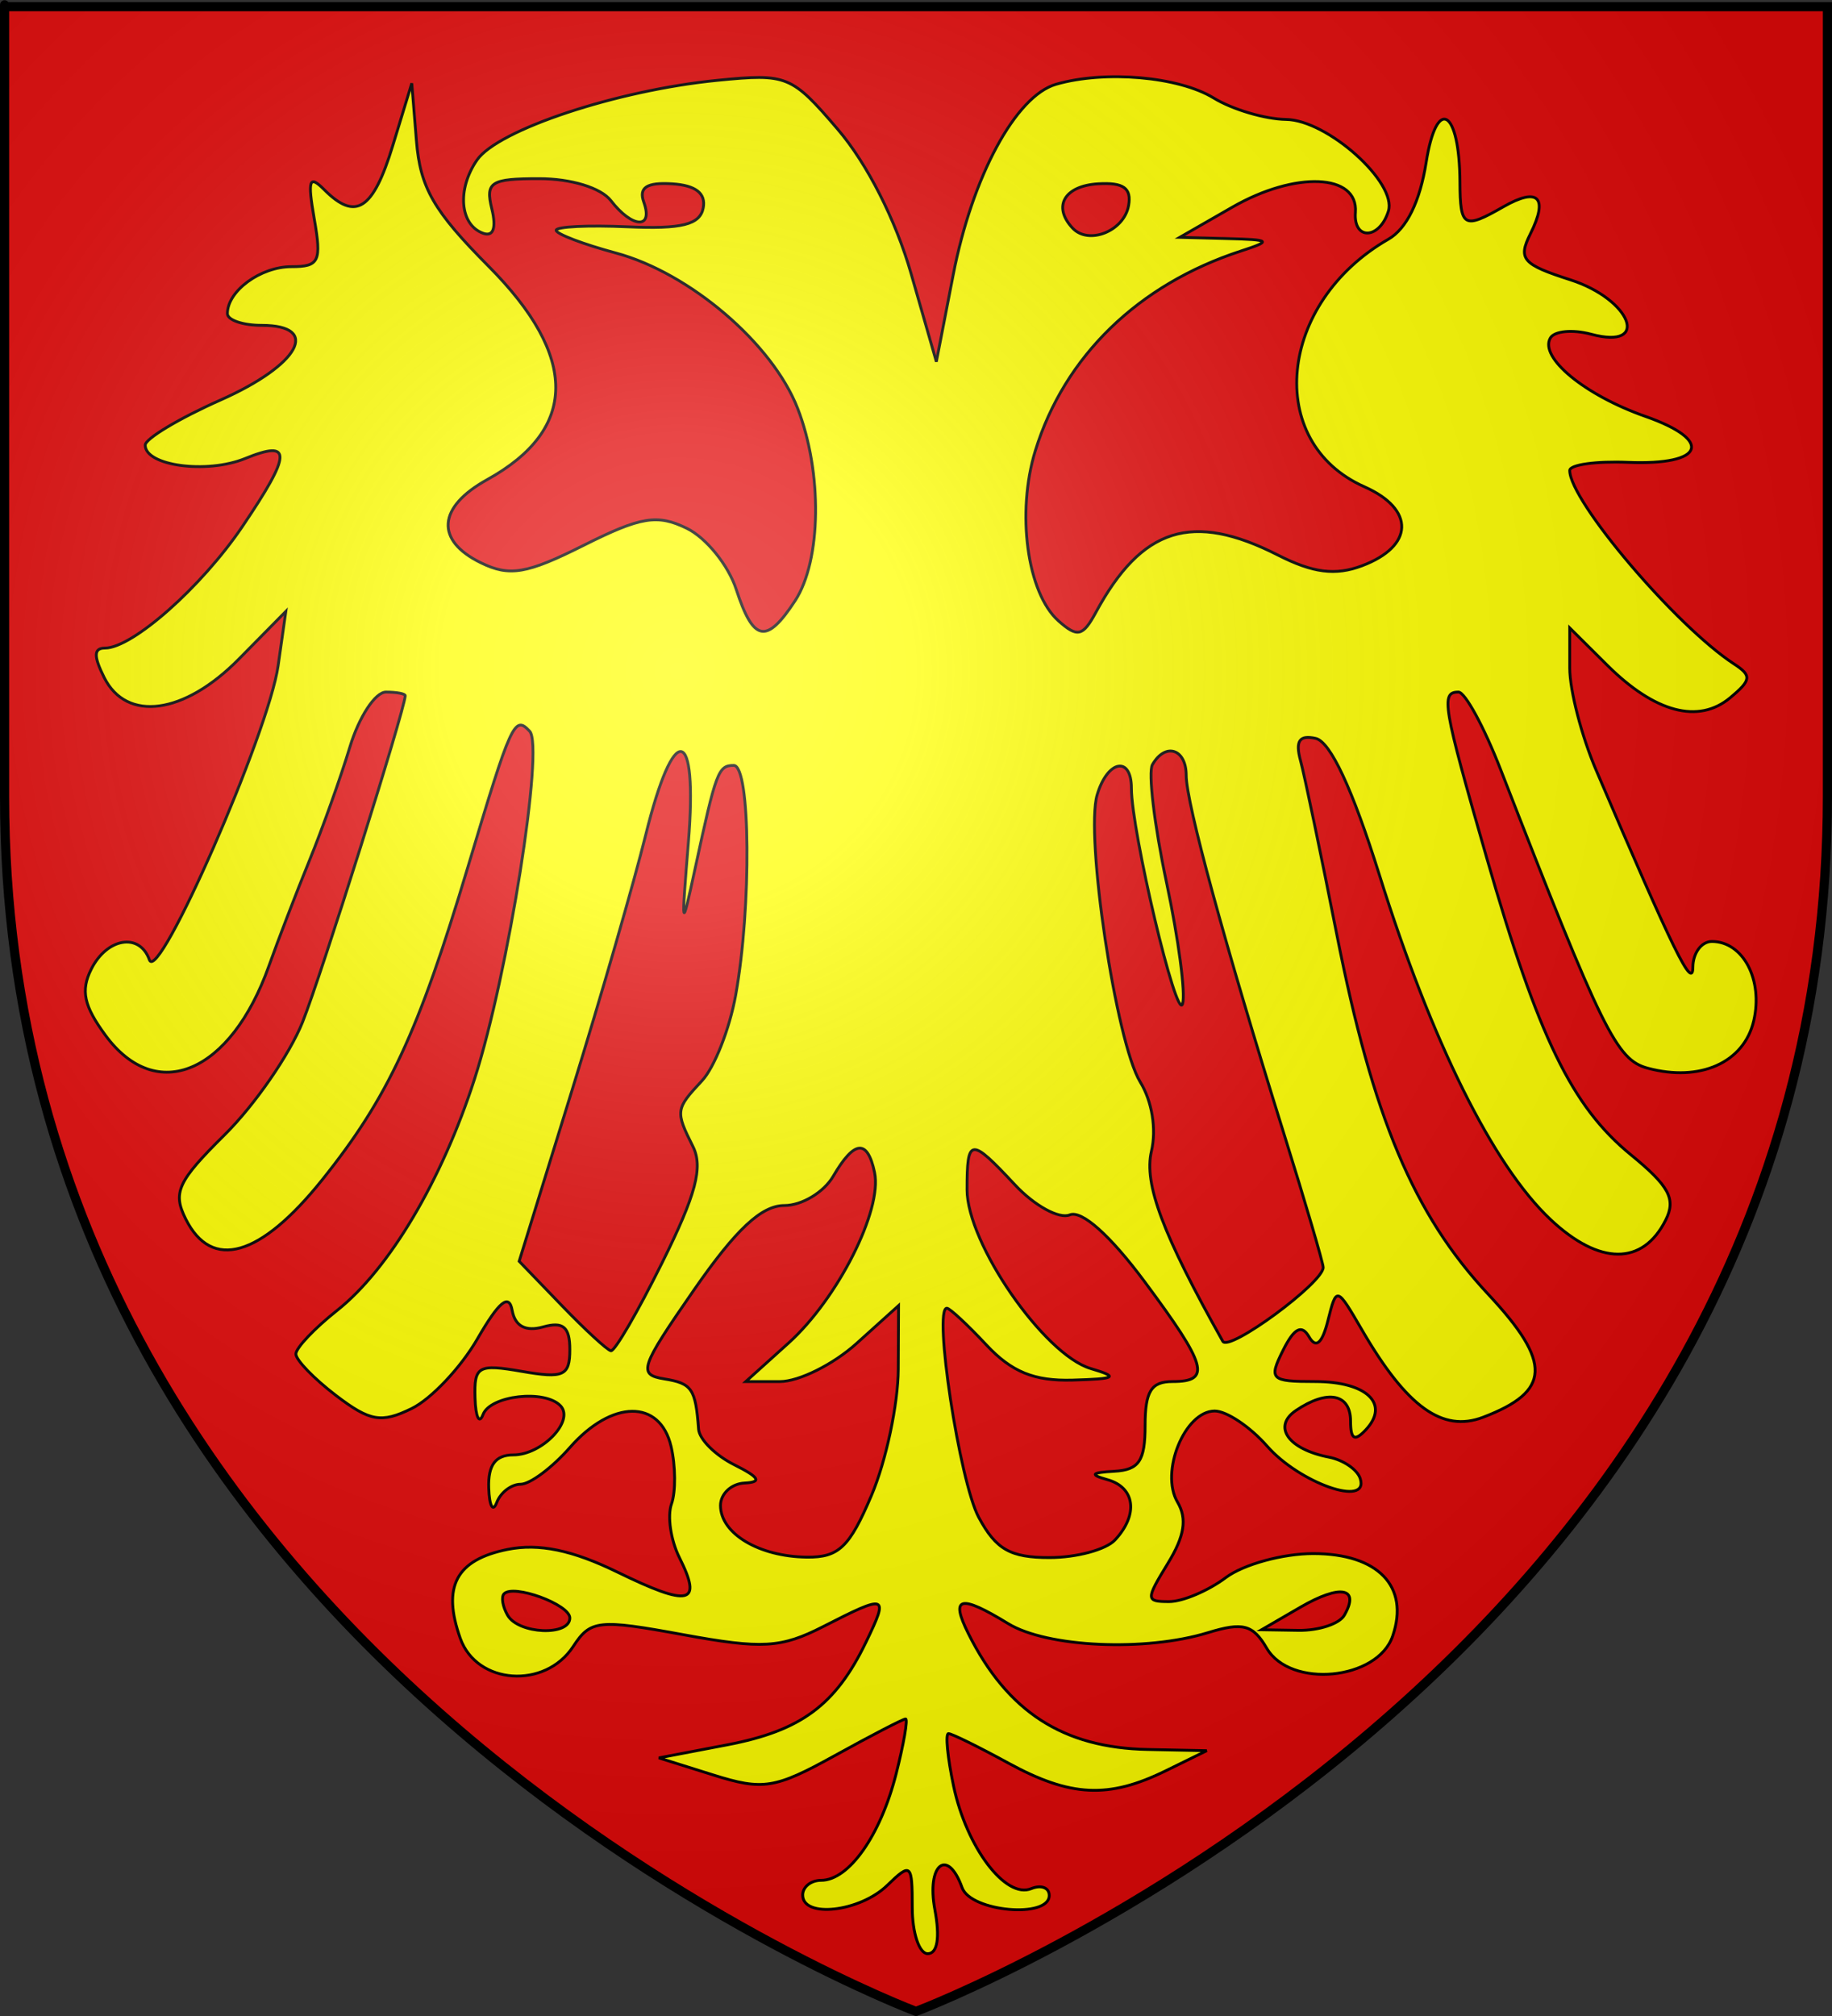
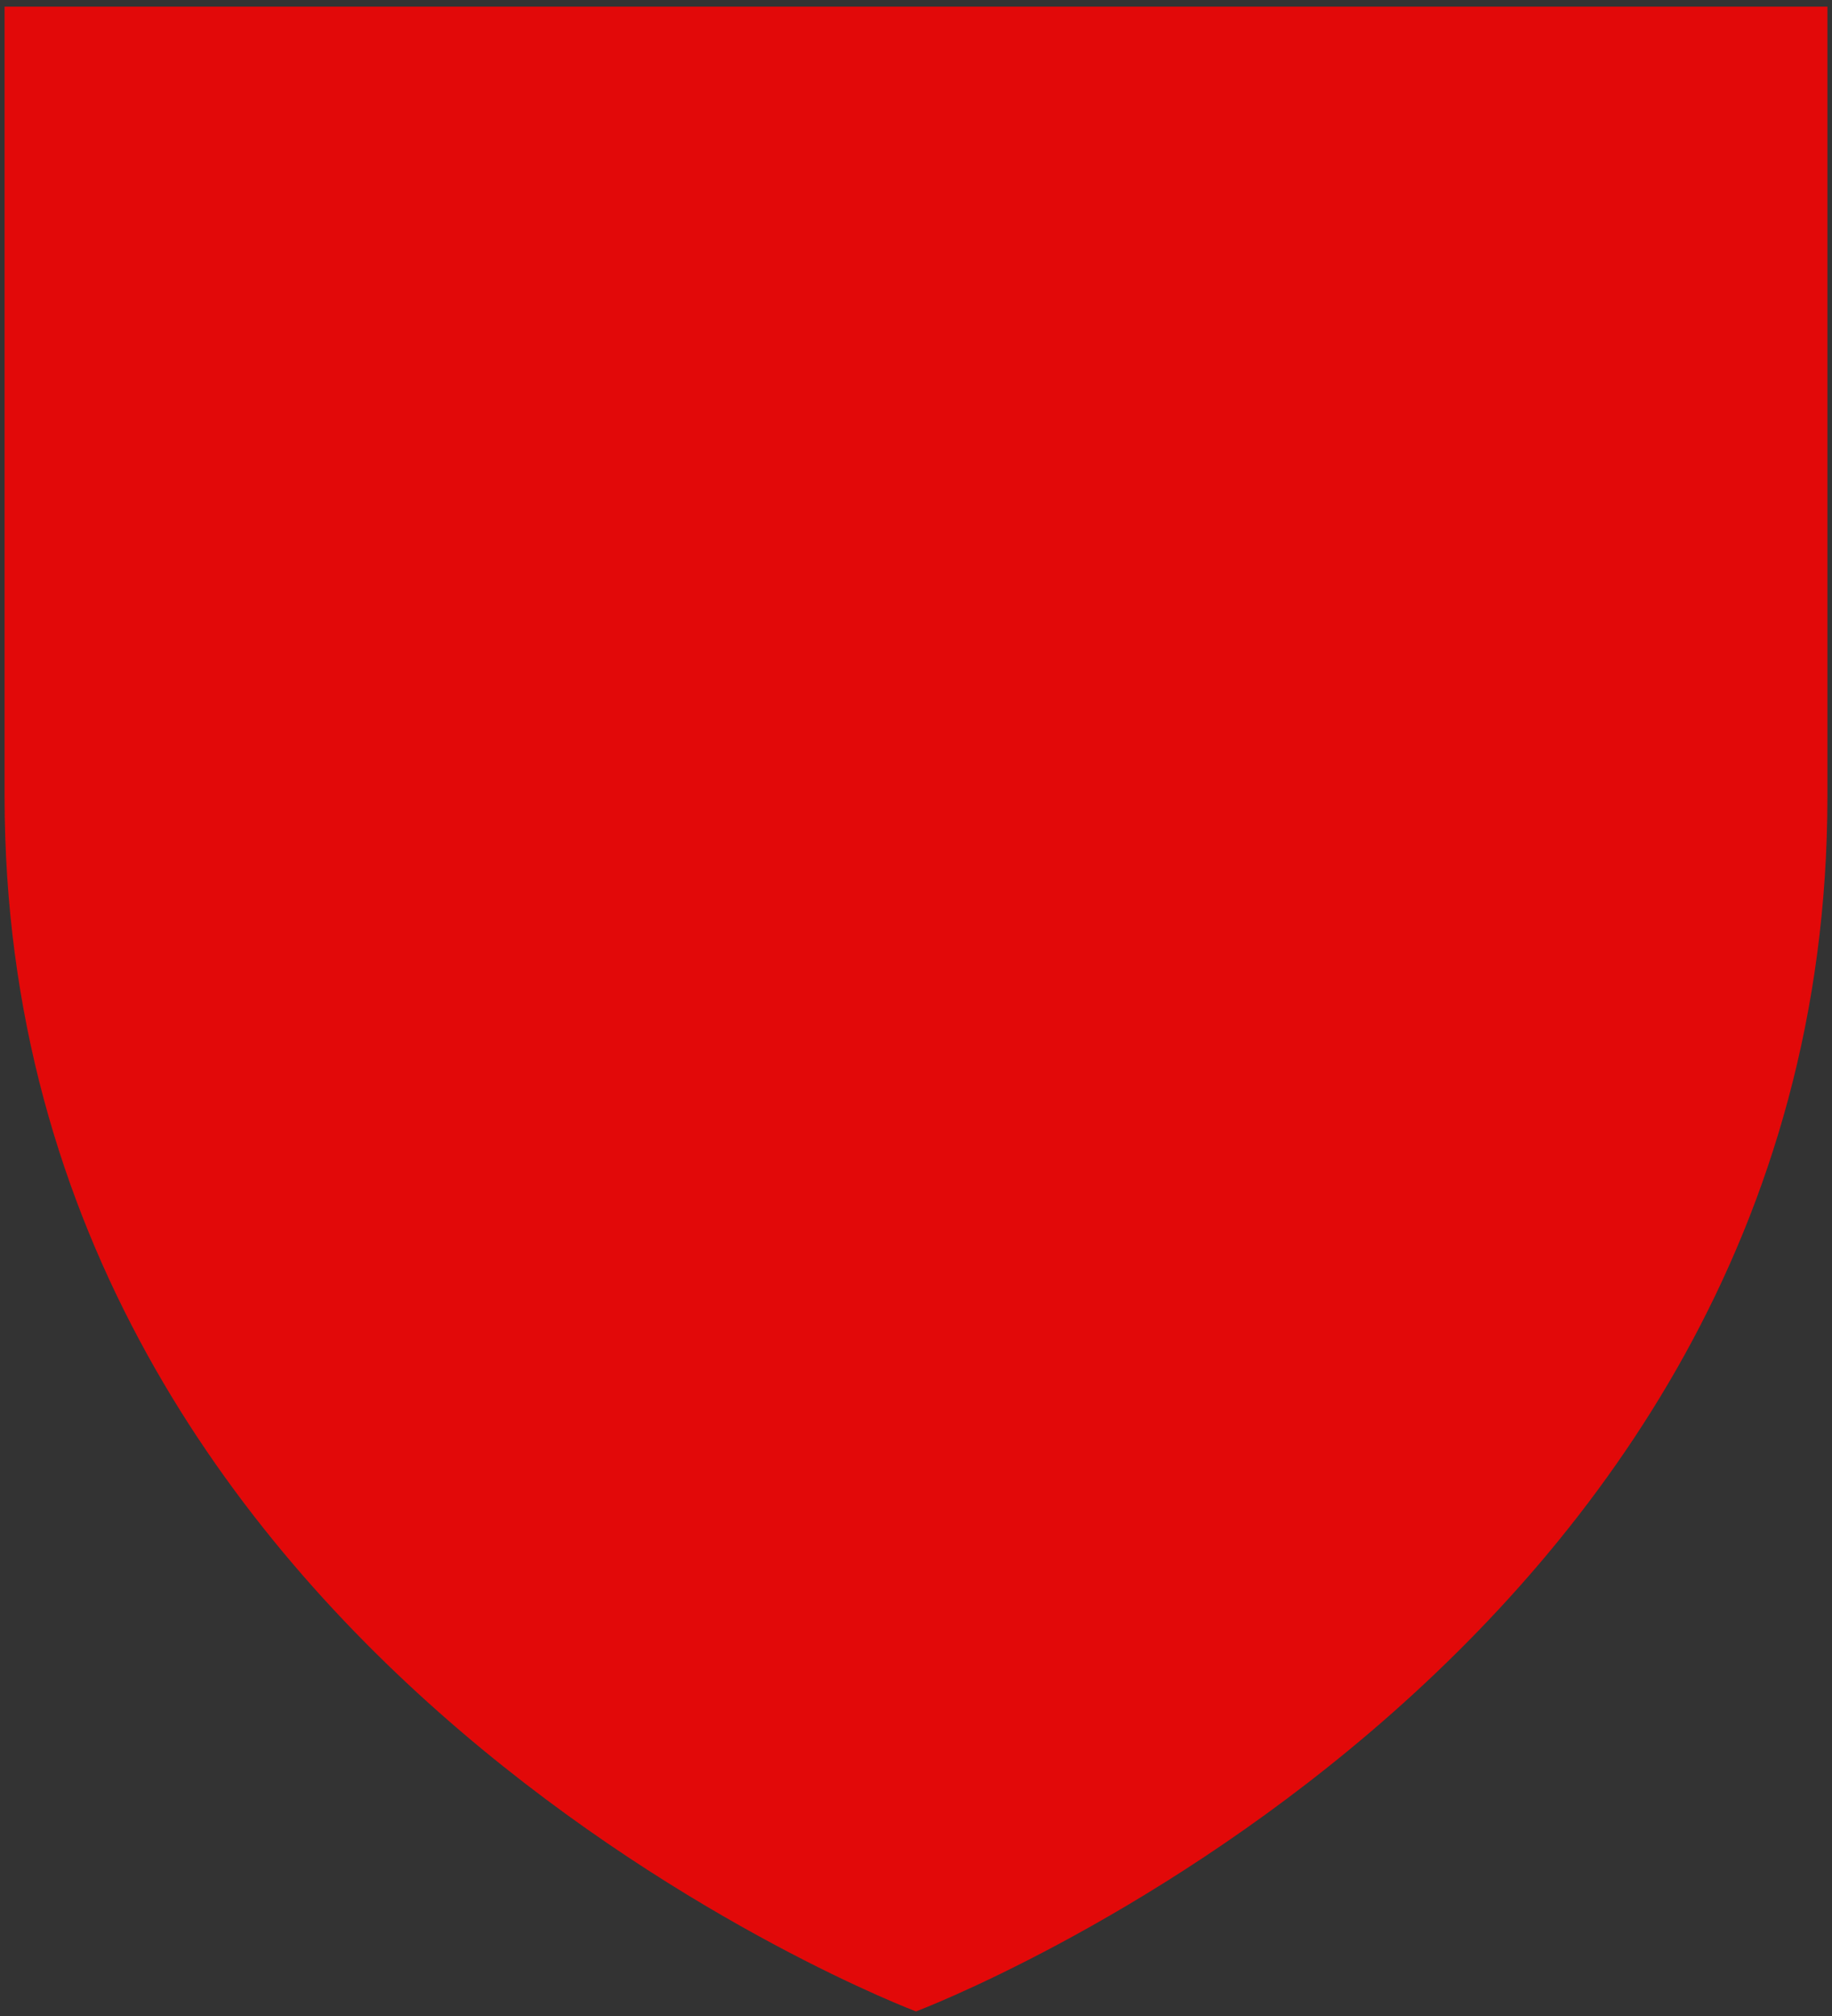
<svg xmlns="http://www.w3.org/2000/svg" xmlns:ns1="http://sodipodi.sourceforge.net/DTD/sodipodi-0.dtd" xmlns:ns2="http://www.inkscape.org/namespaces/inkscape" xmlns:xlink="http://www.w3.org/1999/xlink" height="660" width="600" version="1.0" id="svg2" ns1:version="0.32" ns2:version="0.46" ns1:docname="Blason_Famille_ be_van_Buyseghem_dit_Buys.svg" ns1:docbase="D:\Mes documents\Renaud-Notre Lapin" ns2:export-filename="/Users/olivier/Desktop/Blason Rouge/Blason_Vide_3D.png" ns2:export-xdpi="144" ns2:export-ydpi="144" ns2:output_extension="org.inkscape.output.svg.inkscape">
  <rect width="100%" height="100%" fill="#333333" stroke="none" />
  <ns1:namedview ns2:window-height="712" ns2:window-width="1024" ns2:pageshadow="2" ns2:pageopacity="0.0" guidetolerance="10.0" gridtolerance="10.0" objecttolerance="10.0" borderopacity="1.0" bordercolor="#666666" pagecolor="#ffffff" id="base" showgrid="false" height="660px" ns2:zoom="0.44547727" ns2:cx="357.17858" ns2:cy="504.58908" ns2:window-x="0" ns2:window-y="29" ns2:current-layer="layer3" />
  <desc id="desc4">Flag of Canton of Valais (Wallis)</desc>
  <defs id="defs6">
    <ns2:perspective ns1:type="inkscape:persp3d" ns2:vp_x="0 : 330 : 1" ns2:vp_y="0 : 1000 : 0" ns2:vp_z="600 : 330 : 1" ns2:persp3d-origin="300 : 220 : 1" id="perspective2491" />
    <linearGradient id="linearGradient2893">
      <stop style="stop-color:white;stop-opacity:0.314;" offset="0" id="stop2895" />
      <stop id="stop2897" offset="0.19" style="stop-color:white;stop-opacity:0.251;" />
      <stop style="stop-color:#6b6b6b;stop-opacity:0.125;" offset="0.6" id="stop2901" />
      <stop style="stop-color:black;stop-opacity:0.125;" offset="1" id="stop2899" />
    </linearGradient>
    <linearGradient id="linearGradient2885">
      <stop id="stop2887" offset="0" style="stop-color:white;stop-opacity:1;" />
      <stop style="stop-color:white;stop-opacity:1;" offset="0.229" id="stop2891" />
      <stop id="stop2889" offset="1" style="stop-color:black;stop-opacity:1;" />
    </linearGradient>
    <linearGradient id="linearGradient2955">
      <stop id="stop2867" offset="0" style="stop-color:#fd0000;stop-opacity:1;" />
      <stop style="stop-color:#e77275;stop-opacity:0.659;" offset="0.5" id="stop2873" />
      <stop style="stop-color:black;stop-opacity:0.323;" offset="1" id="stop2959" />
    </linearGradient>
    <radialGradient ns2:collect="always" xlink:href="#linearGradient2955" id="radialGradient2961" cx="225.524" cy="218.901" fx="225.524" fy="218.901" r="300" gradientTransform="matrix(-4.167939e-4,2.183,-1.884,-3.599562e-4,615.597,-289.121)" gradientUnits="userSpaceOnUse" />
-     <polygon id="star" transform="scale(53,53)" points="0,-1 0.588,0.809 -0.951,-0.309 0.951,-0.309 -0.588,0.809 0,-1 " />
    <clipPath id="clip">
-       <path d="M 0,-200 L 0,600 L 300,600 L 300,-200 L 0,-200 z " id="path10" />
-     </clipPath>
+       </clipPath>
    <radialGradient ns2:collect="always" xlink:href="#linearGradient2955" id="radialGradient1911" gradientUnits="userSpaceOnUse" gradientTransform="matrix(-4.167939e-4,2.183,-1.884,-3.599562e-4,615.597,-289.121)" cx="225.524" cy="218.901" fx="225.524" fy="218.901" r="300" />
    <radialGradient ns2:collect="always" xlink:href="#linearGradient2955" id="radialGradient2865" gradientUnits="userSpaceOnUse" gradientTransform="matrix(0,1.749,-1.593,-1.049767e-7,551.788,-191.29)" cx="225.524" cy="218.901" fx="225.524" fy="218.901" r="300" />
    <radialGradient ns2:collect="always" xlink:href="#linearGradient2955" id="radialGradient2871" gradientUnits="userSpaceOnUse" gradientTransform="matrix(0,1.386,-1.323,-5.741131e-8,-158.082,-109.541)" cx="225.524" cy="218.901" fx="225.524" fy="218.901" r="300" />
    <radialGradient ns2:collect="always" xlink:href="#linearGradient2893" id="radialGradient3163" gradientUnits="userSpaceOnUse" gradientTransform="matrix(1.353,0,0,1.349,-77.629,-85.747)" cx="221.445" cy="226.331" fx="221.445" fy="226.331" r="300" />
    <ns2:perspective id="perspective2500" ns2:persp3d-origin="372.04724 : 350.78739 : 1" ns2:vp_z="744.09448 : 526.18109 : 1" ns2:vp_y="0 : 1000 : 0" ns2:vp_x="0 : 526.18109 : 1" ns1:type="inkscape:persp3d" />
    <ns2:perspective id="perspective2513" ns2:persp3d-origin="372.04724 : 350.78739 : 1" ns2:vp_z="744.09448 : 526.18109 : 1" ns2:vp_y="0 : 1000 : 0" ns2:vp_x="0 : 526.18109 : 1" ns1:type="inkscape:persp3d" />
    <ns2:perspective id="perspective2529" ns2:persp3d-origin="372.04724 : 350.78739 : 1" ns2:vp_z="744.09448 : 526.18109 : 1" ns2:vp_y="0 : 1000 : 0" ns2:vp_x="0 : 526.18109 : 1" ns1:type="inkscape:persp3d" />
    <ns2:perspective id="perspective3339" ns2:persp3d-origin="372.04724 : 350.78739 : 1" ns2:vp_z="744.09448 : 526.18109 : 1" ns2:vp_y="0 : 1000 : 0" ns2:vp_x="0 : 526.18109 : 1" ns1:type="inkscape:persp3d" />
  </defs>
  <g ns2:groupmode="layer" id="layer3" ns2:label="Fond écu" style="display:inline">
    <path id="path2855" style="fill:#e20909;fill-opacity:1;fill-rule:evenodd;stroke:none;stroke-width:1px;stroke-linecap:butt;stroke-linejoin:miter;stroke-opacity:1" d="M 300,658.5 C 300,658.5 598.5,546.18 598.5,260.728 C 598.5,-24.723 598.5,2.176 598.5,2.176 L 1.5,2.176 L 1.5,260.728 C 1.5,546.18 300,658.5 300,658.5 z " ns1:nodetypes="cccccc" />
-     <path style="opacity:1;fill:#ffff00;fill-opacity:1;fill-rule:evenodd;stroke:#000000;stroke-width:0.928;stroke-linejoin:miter;stroke-miterlimit:4;stroke-dasharray:none;stroke-opacity:1" d="M 298.775,624.443 C 298.775,610.069 298.355,609.699 290.572,617.24 C 281.598,625.934 262.887,628.06 262.887,620.385 C 262.887,617.744 265.603,615.583 268.921,615.583 C 278.02,615.583 288.369,600.912 293.482,580.764 C 295.996,570.859 297.392,562.755 296.585,562.755 C 295.778,562.755 285.342,568.156 273.395,574.758 C 253.828,585.57 249.892,586.203 233.728,581.133 L 215.784,575.504 L 238.177,571.225 C 262.368,566.602 273.654,558.245 283.649,537.553 C 291.15,522.024 290.563,521.812 269.645,532.491 C 255.806,539.556 249.665,539.914 223.757,535.163 C 196.007,530.074 193.404,530.352 187.738,539.012 C 178.51,553.117 156.13,551.526 150.752,536.383 C 144.716,519.387 149.376,510.636 166.27,507.243 C 176.446,505.199 187.434,507.466 202.161,514.649 C 225.857,526.205 230.157,525.216 222.531,509.963 C 219.674,504.248 218.499,496.327 219.921,492.361 C 221.342,488.396 221.279,479.92 219.78,473.526 C 216.15,458.042 200.389,458.223 186.625,473.908 C 180.831,480.512 173.581,485.914 170.516,485.914 C 167.451,485.914 163.925,488.616 162.68,491.918 C 161.436,495.219 160.258,493.058 160.063,487.115 C 159.817,479.611 162.283,476.309 168.132,476.309 C 177.493,476.309 188.204,465.192 183.596,460.259 C 178.505,454.81 160.563,456.818 158.194,463.102 C 156.95,466.404 155.772,463.96 155.577,457.671 C 155.254,447.24 156.6,446.476 170.924,448.965 C 184.599,451.341 186.625,450.42 186.625,441.829 C 186.625,434.42 184.452,432.575 177.889,434.412 C 172.13,436.024 168.67,434.17 167.734,428.969 C 166.728,423.377 163.426,426.084 156.393,438.265 C 150.936,447.717 141.221,458.011 134.803,461.142 C 124.869,465.987 121.183,465.347 110.019,456.837 C 102.807,451.339 96.905,445.232 96.905,443.268 C 96.905,441.303 102.985,434.883 110.417,429.001 C 127.456,415.515 144.787,386.318 155.451,353.136 C 166.437,318.951 178.236,244.491 173.475,239.394 C 168.504,234.072 167.449,236.388 153.295,283.661 C 137.008,338.061 127.114,359.308 105.515,386.262 C 85.252,411.548 69.338,416.113 60.823,399.079 C 56.483,390.399 58.164,386.769 73.615,371.465 C 83.399,361.774 94.86,345.2 99.084,334.634 C 105.152,319.457 132.371,232.969 132.714,227.778 C 132.758,227.118 129.922,226.577 126.412,226.577 C 122.902,226.577 117.579,234.682 114.581,244.587 C 111.583,254.492 105.61,271.241 101.306,281.807 C 97.002,292.372 91.067,307.813 88.115,316.121 C 75.605,351.333 51.256,361.694 34.526,338.924 C 27.466,329.316 26.384,324.29 29.872,317.312 C 35.035,306.984 45.764,305.245 48.925,314.224 C 51.829,322.471 87.967,239.949 91.09,217.941 L 93.612,200.163 L 78.223,215.772 C 60.33,233.918 41.456,236.486 34.101,221.775 C 30.615,214.802 30.69,212.17 34.372,212.17 C 43.379,212.17 65.952,192.214 79.36,172.398 C 95.578,148.43 95.764,143.81 80.258,150.122 C 67.732,155.221 47.559,152.509 47.559,145.727 C 47.559,143.622 58.662,136.973 72.232,130.951 C 98.068,119.488 105.212,106.514 85.69,106.514 C 79.522,106.514 74.475,104.785 74.475,102.672 C 74.475,95.264 85.338,87.304 95.447,87.304 C 104.53,87.304 105.353,85.586 102.929,71.696 C 100.683,58.826 101.253,57.141 106.181,62.091 C 116.482,72.437 122.194,68.771 128.631,47.683 L 134.861,27.272 L 136.387,46.113 C 137.631,61.462 142.012,69.073 160.026,87.179 C 189.494,116.797 189.341,140.536 159.576,157.014 C 143.288,166.032 142.466,176.911 157.517,184.253 C 166.896,188.828 172.521,187.874 191.111,178.552 C 209.896,169.133 215.266,168.246 224.943,172.967 C 231.27,176.053 238.556,185.056 241.134,192.973 C 246.726,210.147 251.042,210.981 260.39,196.694 C 269.026,183.493 269.398,154.616 261.202,133.615 C 252.943,112.454 225.909,89.36 201.785,82.856 C 190.98,79.944 182.139,76.581 182.139,75.383 C 182.139,74.185 192.664,73.676 205.527,74.251 C 223.257,75.044 229.252,73.555 230.309,68.094 C 231.24,63.285 227.837,60.653 220.074,60.177 C 211.797,59.67 209.139,61.4 210.852,66.18 C 214.044,75.083 207.12,74.77 200.083,65.692 C 196.825,61.489 187.035,58.489 176.581,58.489 C 160.706,58.489 158.938,59.615 161.076,68.368 C 162.611,74.652 161.577,77.566 158.235,76.374 C 150.589,73.649 149.605,61.967 156.215,52.398 C 163.073,42.469 202.115,29.53 234.979,26.296 C 257.815,24.049 259.221,24.622 274.392,42.353 C 283.994,53.576 293.346,71.977 298.394,89.582 L 306.665,118.424 L 312.176,89.999 C 318.436,57.721 332.65,31.397 345.878,27.587 C 361.929,22.963 386.001,25.057 397.467,32.075 C 403.636,35.85 414.326,39.015 421.223,39.108 C 434.753,39.292 457.623,59.792 454.715,69.131 C 451.816,78.44 443.206,78.758 443.911,69.53 C 444.88,56.828 424.28,55.955 403.599,67.822 L 386.385,77.699 L 402.02,78.112 C 416.237,78.487 416.635,78.856 406.41,82.186 C 372.842,93.118 348.614,116.633 339.091,147.527 C 332.832,167.828 336.402,194.145 346.649,203.25 C 352.851,208.76 354.635,208.366 358.867,200.552 C 373.966,172.67 390.464,167.462 418.527,181.719 C 430.039,187.567 437.372,188.499 446.078,185.221 C 463.105,178.811 463.465,166.726 446.85,159.358 C 414.032,144.805 418.479,99.074 454.731,78.303 C 460.675,74.897 465.065,65.954 467.09,53.12 C 470.534,31.293 478.022,35.742 478.147,59.689 C 478.224,74.439 479.42,75.114 492.353,67.705 C 503.787,61.154 507.202,64.583 501.2,76.589 C 497.097,84.798 498.655,86.584 514.295,91.6 C 534.299,98.017 540.668,114.674 521.107,109.418 C 515.09,107.802 509.082,108.359 507.755,110.657 C 504.074,117.033 519.022,129.353 538.894,136.323 C 561.344,144.197 558.227,152.383 533.169,151.361 C 522.683,150.933 514.104,152.134 514.104,154.029 C 514.104,164.009 548.938,205.005 567.936,217.383 C 573.777,221.19 573.602,222.651 566.606,228.467 C 556.264,237.064 542.007,233.286 526.44,217.824 L 514.104,205.57 L 514.104,218.739 C 514.104,225.981 517.981,240.973 522.719,252.054 C 548.233,311.715 554.394,324.259 554.434,316.625 C 554.458,312.003 557.258,308.221 560.657,308.221 C 570.887,308.221 577.511,320.785 574.362,334.217 C 571.154,347.898 556.783,354.31 539.646,349.705 C 529.411,346.955 524.903,337.803 491.414,251.791 C 486.014,237.923 479.827,226.577 477.663,226.577 C 471.809,226.577 472.538,230.858 486.898,280.8 C 503.833,339.698 514.797,362.266 534.159,378.075 C 546.669,388.291 548.957,392.564 545.557,399.365 C 538.062,414.359 523.858,414.319 507.835,399.258 C 489.011,381.563 468.888,341.073 451.77,286.444 C 442.932,258.237 435.733,242.82 430.898,241.744 C 425.567,240.558 424.184,242.559 425.917,248.948 C 427.238,253.813 432.58,279.405 437.791,305.819 C 449.628,365.832 462.984,397.57 487.403,423.713 C 508.348,446.136 507.961,455.499 485.737,463.978 C 472.431,469.055 460.77,460.669 446.117,435.488 C 437.769,421.141 437.722,421.127 434.922,432.292 C 433.027,439.851 431.009,441.595 428.729,437.646 C 426.332,433.493 423.857,434.772 420.222,442.043 C 415.444,451.599 416.157,452.297 430.69,452.297 C 447.608,452.297 455.271,459.571 447.32,468.083 C 443.654,472.008 442.327,471.258 442.327,465.263 C 442.327,456.261 434.75,454.784 424.421,461.775 C 416.659,467.029 421.922,474.465 435.227,477.044 C 439.957,477.96 444.579,481.129 445.498,484.084 C 448.443,493.554 425.667,485.595 414.984,473.421 C 409.424,467.085 401.695,461.919 397.807,461.939 C 388.015,461.991 379.866,481.948 385.637,491.742 C 388.858,497.208 387.967,502.872 382.476,511.843 C 375.218,523.702 375.24,524.335 382.908,524.335 C 387.35,524.335 395.701,520.798 401.465,516.476 C 407.23,512.154 420.122,508.617 430.114,508.617 C 451.325,508.617 461.682,519.369 456.115,535.609 C 451.15,550.092 422.596,552.844 414.862,539.585 C 410.367,531.88 407.038,531.001 395.626,534.505 C 375.134,540.797 342.92,539.337 330.177,531.538 C 314.404,521.885 311.111,522.72 317.168,534.838 C 329.954,560.414 348.189,572.192 375.864,572.75 L 395.224,573.14 L 381.766,579.737 C 363.022,588.926 350.579,588.305 330.177,577.163 C 320.505,571.88 311.714,567.557 310.642,567.557 C 309.569,567.557 310.319,575.279 312.307,584.717 C 316.545,604.833 329.357,621.75 337.745,618.304 C 340.985,616.973 343.635,617.978 343.635,620.536 C 343.635,628.174 317.925,625.875 315.097,617.984 C 310.35,604.741 303.405,610.35 306.177,625.188 C 307.892,634.366 307.037,639.596 303.822,639.596 C 301.046,639.596 298.775,632.777 298.775,624.444 L 298.775,624.443 z M 186.625,529.697 C 186.625,525.271 168.145,518.506 165.063,521.804 C 164.092,522.845 164.628,526.001 166.254,528.818 C 169.812,534.981 186.625,535.707 186.625,529.697 L 186.625,529.697 z M 440.269,528.818 C 445.492,519.771 438.993,518.572 425.902,526.168 L 413.168,533.555 L 425.24,533.747 C 431.88,533.853 438.643,531.635 440.269,528.818 L 440.269,528.818 z M 285.438,489.516 C 290.198,478.29 294.137,459.729 294.191,448.268 L 294.289,427.43 L 280.487,439.863 C 272.896,446.702 261.638,452.297 255.47,452.297 L 244.255,452.297 L 258.254,439.686 C 274.373,425.166 289.024,396.141 286.433,383.86 C 284.109,372.85 279.801,373.232 272.9,385.061 C 269.819,390.344 262.607,394.666 256.874,394.666 C 249.395,394.666 241.04,402.468 227.3,422.281 C 209.589,447.82 208.858,450.011 217.575,451.43 C 226.632,452.905 227.801,454.622 228.794,467.905 C 229.04,471.207 234.289,476.434 240.457,479.521 C 248.76,483.677 249.634,485.236 243.822,485.524 C 239.504,485.739 235.971,489.049 235.971,492.88 C 235.971,502.049 248.594,509.599 264.228,509.781 C 274.704,509.903 278.218,506.546 285.438,489.516 L 285.438,489.516 z M 365.168,504.164 C 372.91,495.876 371.796,486.967 362.701,484.422 C 356.793,482.77 357.348,482.088 364.944,481.669 C 373.053,481.221 375.037,478.279 375.037,466.704 C 375.037,455.498 377.031,452.297 384.009,452.297 C 396.791,452.297 395.34,447.118 374.831,419.542 C 363.566,404.395 354.282,396.123 350.357,397.735 C 346.88,399.163 338.806,394.735 332.416,387.894 C 317.786,372.232 316.719,372.34 316.719,389.49 C 316.719,407.035 341.906,443.467 357.184,448.022 C 366.572,450.821 365.651,451.414 351.282,451.818 C 338.716,452.171 331.317,449.151 323.041,440.29 C 316.872,433.687 311.054,428.284 310.111,428.284 C 305.631,428.284 314.279,485.086 320.53,496.72 C 326.192,507.258 330.875,509.927 343.705,509.927 C 352.549,509.927 362.207,507.334 365.168,504.164 L 365.168,504.164 z M 216.841,413.417 C 227.957,391.019 230.321,382.1 226.935,375.327 C 221.149,363.753 221.24,363.098 229.908,353.818 C 233.975,349.464 238.934,336.883 240.927,325.861 C 246.168,296.886 245.793,250.59 240.317,250.59 C 235.25,250.59 234.535,252.493 227.686,284.208 C 223.185,305.052 223.105,304.753 225.45,275.803 C 228.575,237.214 220.727,235.867 211.46,273.402 C 207.71,288.59 196.854,326.194 187.337,356.966 L 170.032,412.915 L 183.936,427.346 C 191.583,435.283 198.85,441.976 200.083,442.22 C 201.317,442.463 208.858,429.502 216.841,413.417 L 216.841,413.417 z M 433.355,414.935 C 433.355,413.502 427.559,393.768 420.475,371.081 C 401.051,308.878 388.495,262.853 388.495,253.851 C 388.495,245.136 381.684,242.963 377.435,250.323 C 375.995,252.817 378.059,270.119 382.021,288.77 C 385.984,307.422 388.358,325.372 387.297,328.659 C 385.369,334.63 370.551,272.146 370.551,258.046 C 370.551,247.338 362.7,248.849 359.333,260.206 C 355.372,273.569 365.528,341.298 373.43,354.209 C 377.328,360.578 378.8,369.665 377.105,376.896 C 374.599,387.586 380.803,404.104 400.471,439.109 C 402.478,442.682 433.355,419.984 433.355,414.935 z M 369.619,67.33 C 370.653,61.58 367.961,59.663 359.58,60.181 C 348.565,60.863 344.687,67.619 351.267,74.663 C 356.535,80.302 368.118,75.674 369.619,67.33 z" id="path3591" ns2:transform-center-x="40.374026" />
  </g>
  <g ns2:groupmode="layer" id="layer4" ns2:label="Meubles" ns1:insensitive="true" />
  <g ns2:groupmode="layer" id="layer2" ns2:label="Reflet final" ns1:insensitive="true">
-     <path ns1:nodetypes="cccccc" d="M 300,658.5 C 300,658.5 598.5,546.18 598.5,260.728 C 598.5,-24.723 598.5,2.176 598.5,2.176 L 1.5,2.176 L 1.5,260.728 C 1.5,546.18 300,658.5 300,658.5 z " style="opacity:1;fill:url(#radialGradient3163);fill-opacity:1;fill-rule:evenodd;stroke:none;stroke-width:1px;stroke-linecap:butt;stroke-linejoin:miter;stroke-opacity:1" id="path2875" ns2:export-xdpi="144" ns2:export-ydpi="144" />
-   </g>
+     </g>
  <g ns2:groupmode="layer" id="layer1" ns2:label="Contour final" ns1:insensitive="true">
-     <path ns1:nodetypes="cccccc" d="M 300,658.5 C 300,658.5 1.5,546.18 1.5,260.728 C 1.5,-24.723 1.5,2.176 1.5,2.176 L 598.5,2.176 L 598.5,260.728 C 598.5,546.18 300,658.5 300,658.5 z " style="opacity:1;fill:none;fill-opacity:1;fill-rule:evenodd;stroke:#000000;stroke-width:3;stroke-linecap:butt;stroke-linejoin:miter;stroke-miterlimit:4;stroke-dasharray:none;stroke-opacity:1" id="path1411" ns2:export-xdpi="144" ns2:export-ydpi="144" />
-   </g>
+     </g>
</svg>